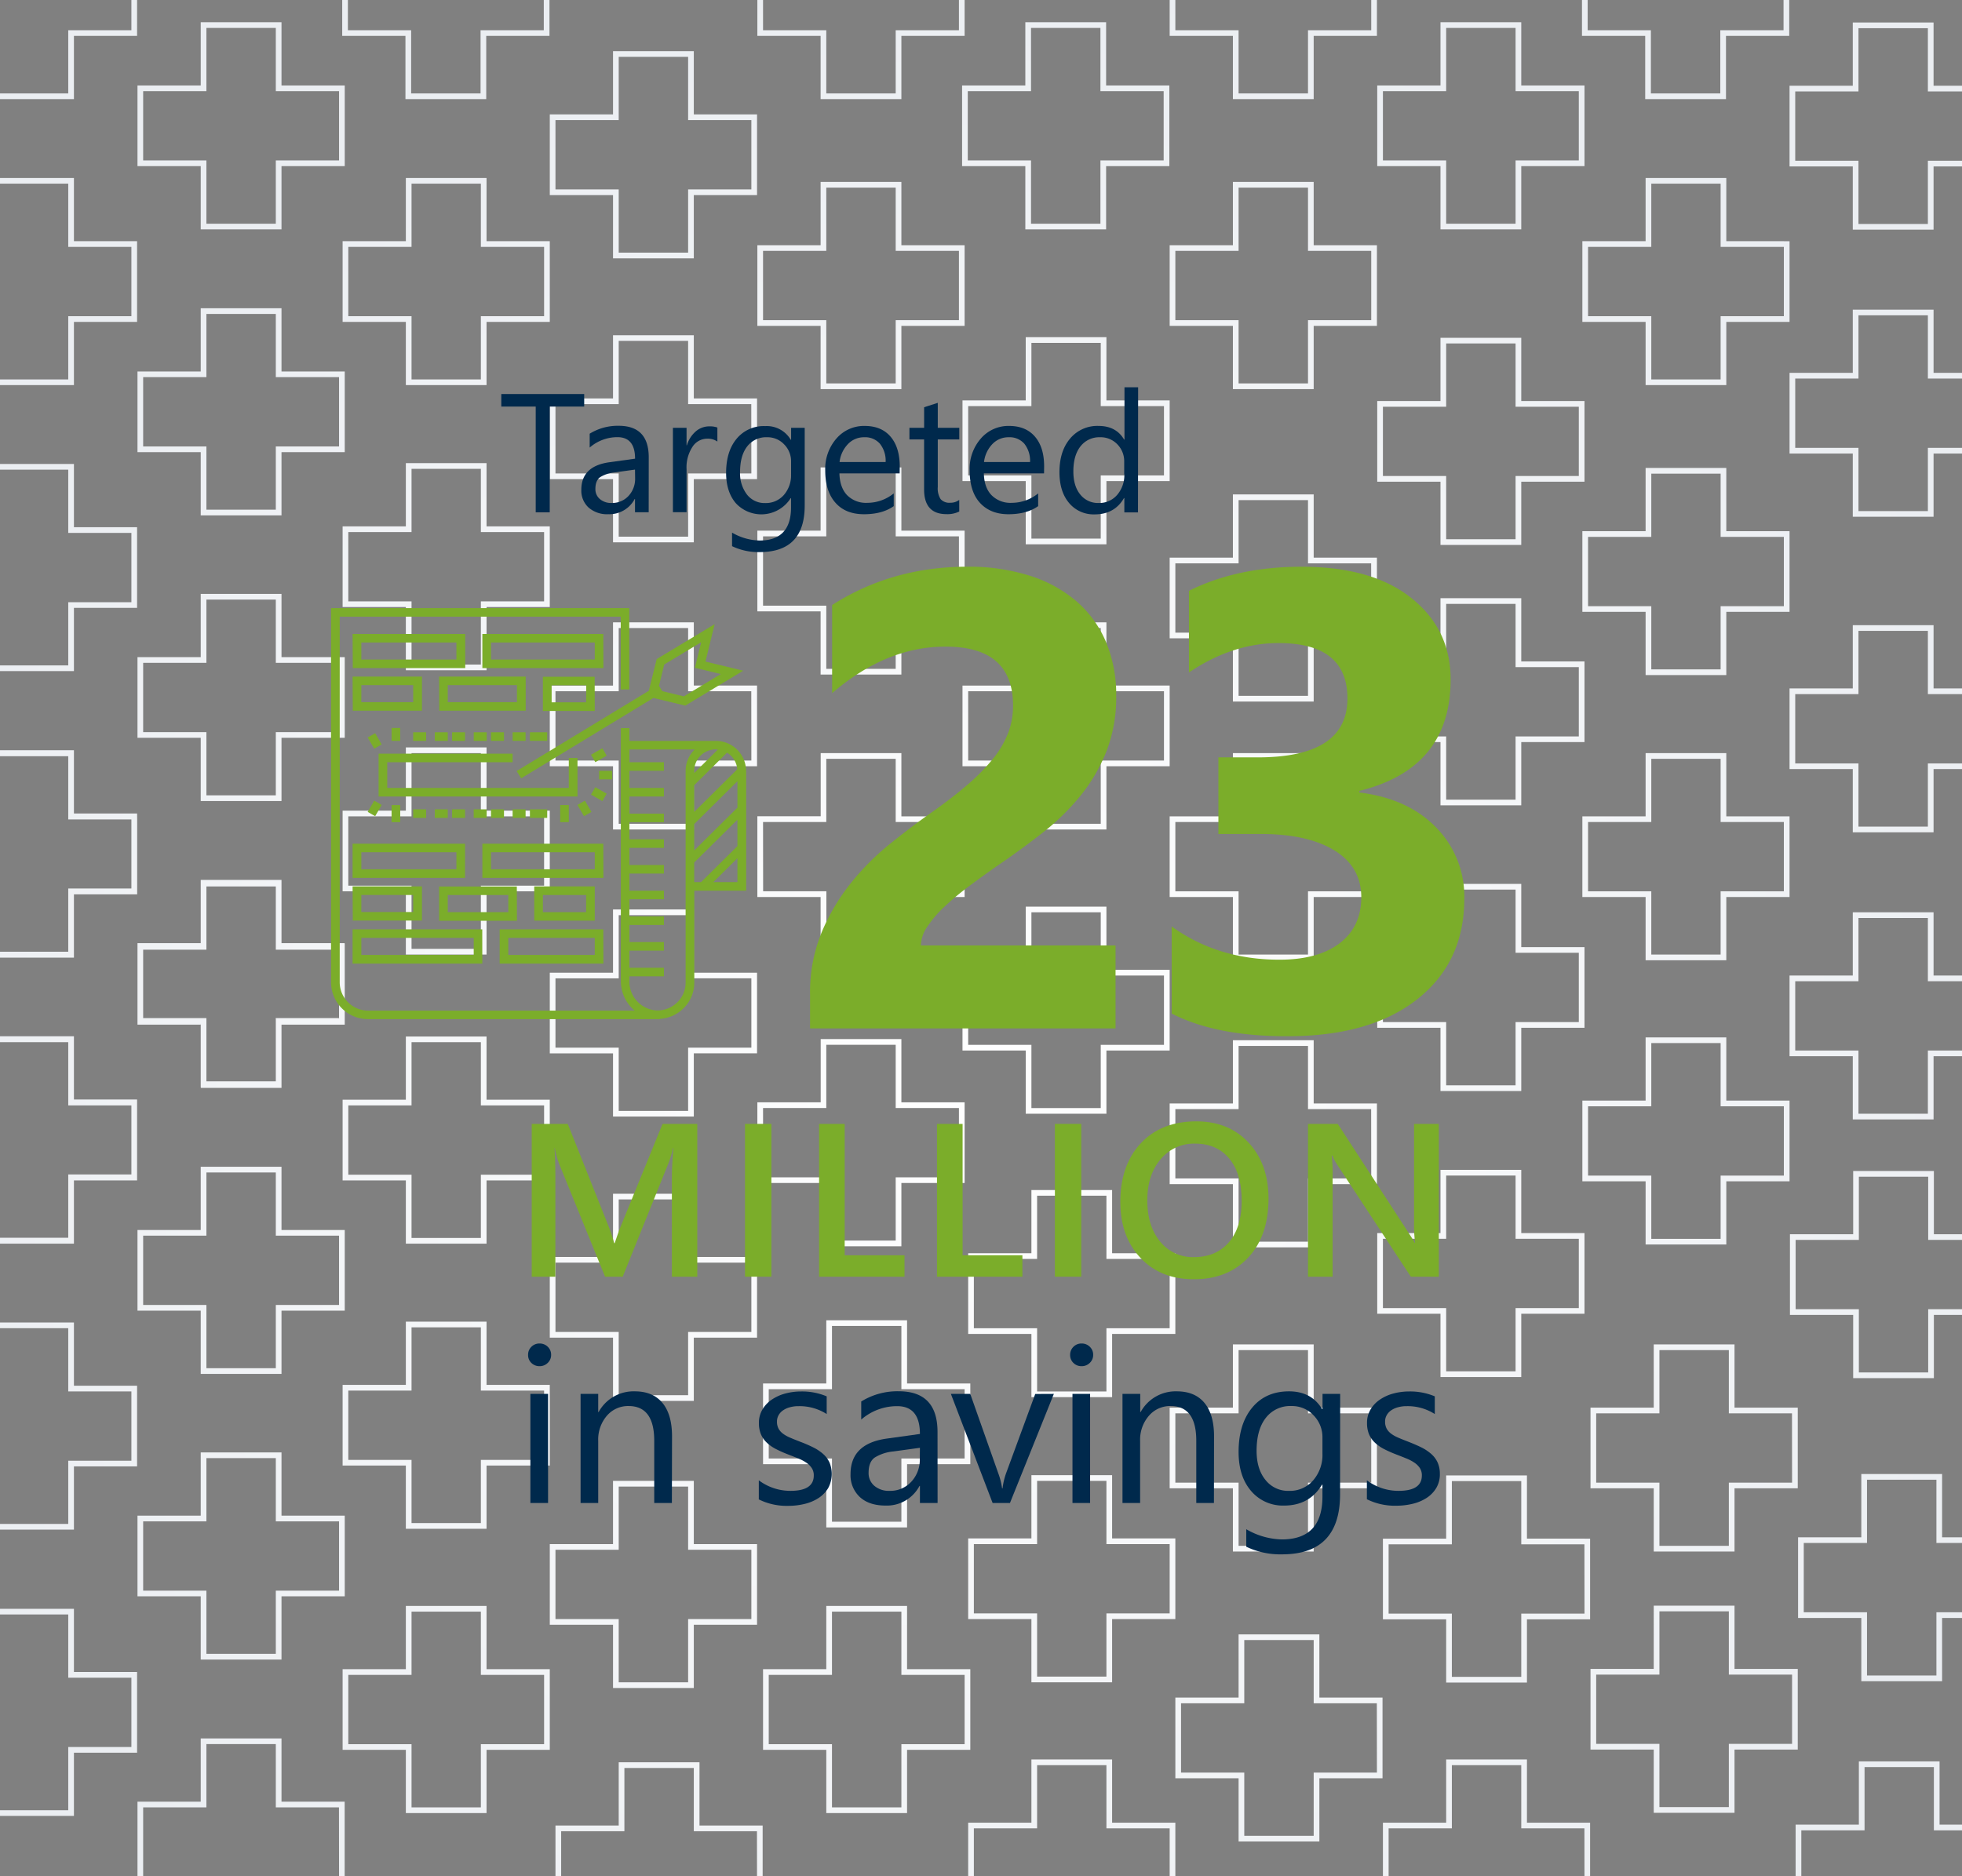
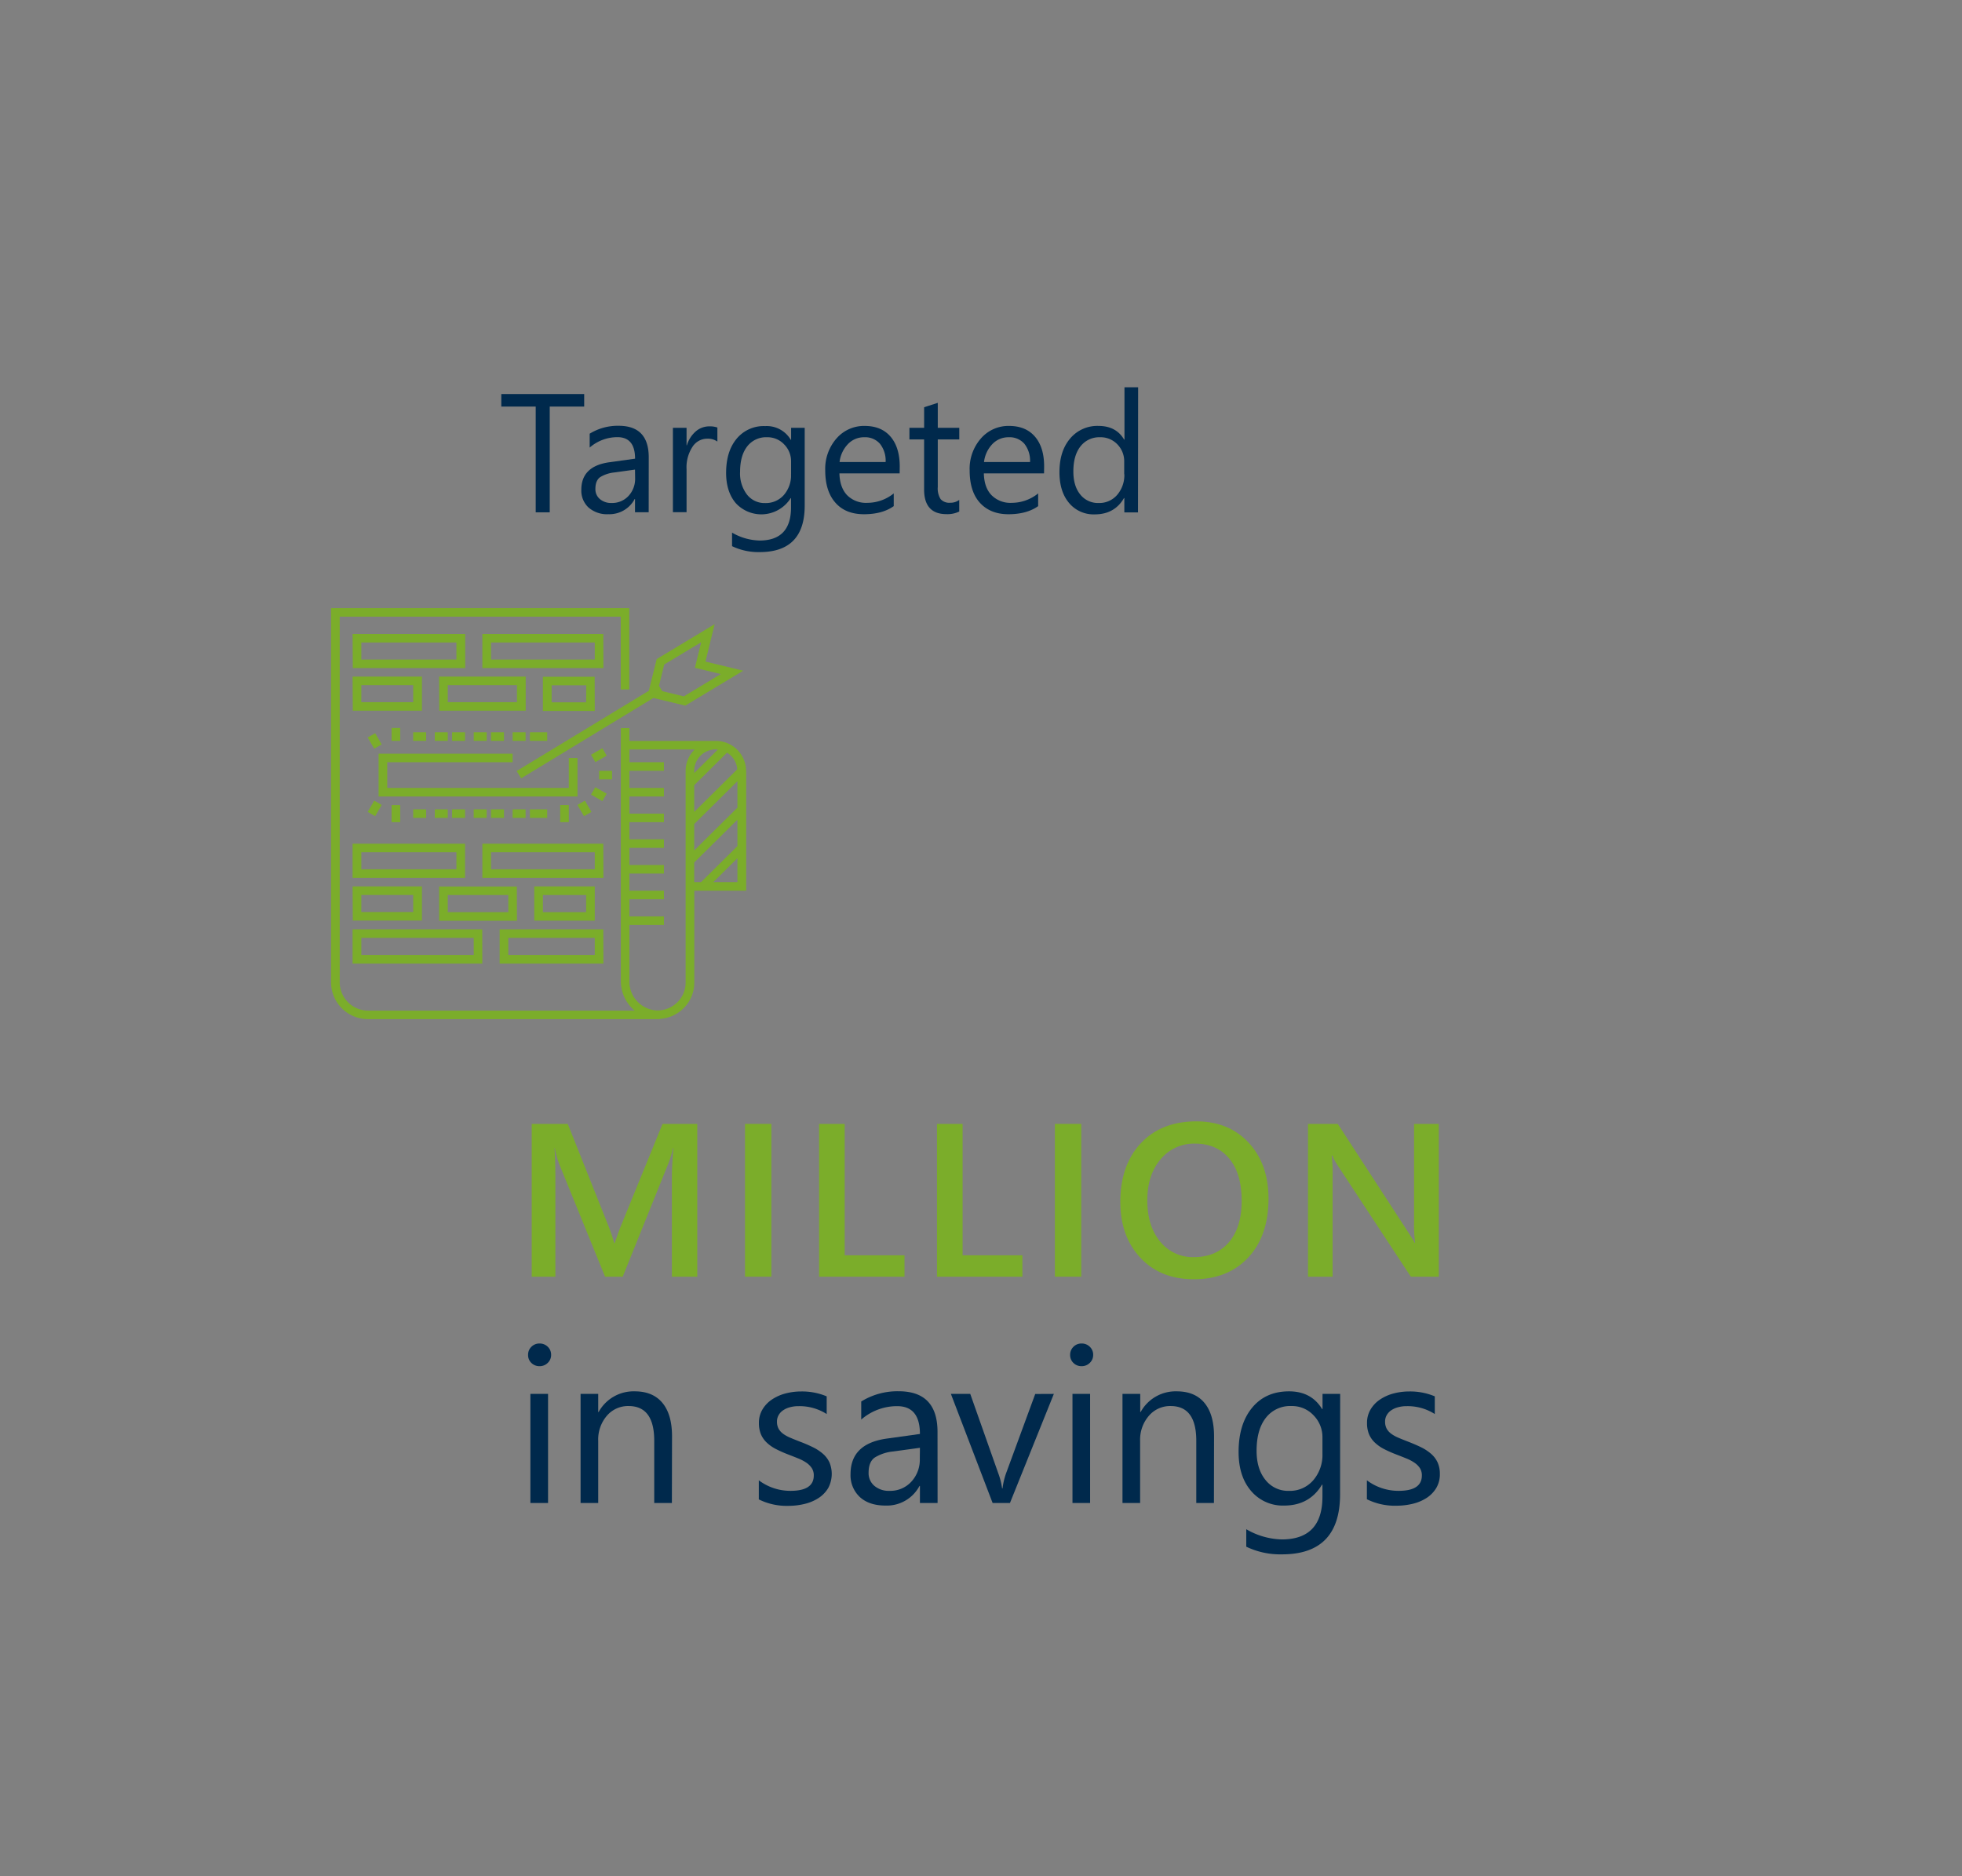
<svg xmlns="http://www.w3.org/2000/svg" viewBox="0 0 690 660">
  <rect x="0" y="0" width="690" height="660" fill="#808080" stroke="none" />
  <defs>
    <radialGradient id="a" cx="340.28" cy="377.39" r="390.98" gradientUnits="userSpaceOnUse">
      <stop offset="0" stop-color="#fff" />
      <stop offset="1" stop-color="#ebeef2" />
    </radialGradient>
  </defs>
-   <path d="M-2.41,314.54v.09H-24.65v-.09H-2.41ZM26,284.16v2h0V264h0v20.15Zm22.24,4v26.38H26v22.24H-2.41v.09H26V314.63H48.21V286.25h0Zm20.38,72.28h2v-.3H48.35v.3H68.59Zm4,21.95h-2v.3H99v-.3H72.59ZM101,360.14H99v.3h22.24v-.3H101ZM50.35,461.05h-2V432.67H70.59V410.43H99v22.24h22.24v28.38H99v22.24H70.59V461.05H50.35Zm0-2H72.59v22.24H97V459.05h22.24V434.67H97V412.43H72.59v22.24H50.35Zm68.86,174.72h2v28.37H99v22.25H70.59V662.14H48.35V633.77H70.59V611.52H99v22.25h20.24Zm0,2H97V613.52H72.59v22.25H50.35v24.37H72.59v22.25H97V660.14h22.24ZM50.35,561.54h-2V533.16H70.59V510.92H99v22.24h22.24v28.38H99v22.24H70.59V561.54H50.35Zm0-2H72.59v22.24H97V559.54h22.24V535.16H97V512.92H72.59v22.24H50.35ZM-4.41,415.14H-24.65v.09H-2.41v-.09Zm52.62-26.37v26.37H26v22.25H-2.41v.08H26V415.23H48.21V386.85h0Zm-22.24-4v2h0V364.61h0v20.16ZM46.21,588.16h2v28.38H26v22.24H-2.41V616.54H-24.65V588.16H-2.41V565.92H26v22.24H46.21Zm0,2H24V567.92H-.41v22.24H-22.65v24.38H-.41v22.24H24V614.54H46.21ZM193.35,415.23H171.11v22.24H142.73V415.23H120.49V386.85h22.24V364.61h28.38v22.24h22.24v28.38Zm-2-26.38H169.11V366.61H144.73v22.24H122.49v24.38h22.24v22.24h24.38V413.23h22.24ZM142.73,517.54v-2H120.49V487.16h22.24V464.92h28.38v22.24h22.24v28.38H171.11v22.24H142.73V517.54Zm0-4h2v22.24h24.38V513.54h22.24V489.16H169.11V466.92H144.73v22.24H122.49v24.38Zm72.86-41v-2H193.35V442.16h22.24V419.92H244v22.24h22.24v28.38H244v22.24H215.59V472.54Zm0-4h2v22.24H242V468.54h22.24V444.16H242V421.92H217.59v22.24H195.35v24.38Zm-20.24,103h-2V543.16h22.24V520.92H244v22.24h22.24v28.38H244v22.24H215.59V571.54H195.35Zm0-2h22.24v22.24H242V569.54h22.24V545.16H242V522.92H217.59v22.24H195.35Zm-4,17.62h2v28.38H171.11v22.24H142.73V615.54H120.49V587.16h22.24V564.92h28.38v22.24h20.24Zm0,2H169.11V566.92H144.73v22.24H122.49v24.38h22.24v22.24h24.38V613.54h22.24ZM46.21,487.45h2v28.38H26v22.24H-2.41V515.83H-24.65V487.45H-2.41V465.21H26v22.24H46.21Zm0,2H24V467.21H-.41v22.24H-22.65v24.38H-.41v22.24H24V513.83H46.21Zm0,199.32h2v28.37H26v22.25H-2.41V717.14H-24.65V688.77H-2.41V666.52H26v22.25H46.21Zm0,2H24V668.52H-.41v22.25H-22.65v24.37H-.41v22.25H24V715.14H46.21Zm0-706.52h2V12.63H26V34.87H-2.41V12.63H-24.65V-15.75H-2.41V-38H26v22.24H46.21Zm0,2H24V-36H-.41v22.24H-22.65V10.63H-.41V32.87H24V10.63H46.21Zm76.14,26.38h-2V-15.75h22.24V-38H171v22.24h22.24V12.63H171V34.87H142.59V12.63H122.35Zm0-2h22.24V32.87H169V10.63h22.24V-13.75H169V-36H144.59v22.24H122.35Zm146,2h-2V-15.75h22.24V-38H317v22.24h22.24V12.63H317V34.87H288.59V12.63H268.35Zm0-2h22.24V32.87H315V10.63h22.24V-13.75H315V-36H290.59v22.24H268.35Zm145,2h-2V-15.75h22.24V-38H462v22.24h22.24V12.63H462V34.87H433.59V12.63H413.35Zm0-2h22.24V32.87H460V10.63h22.24V-13.75H460V-36H435.59v22.24H413.35Zm145,2h-2V-15.75h22.24V-38H607v22.24h22.24V12.63H607V34.87H578.59V12.63H558.35Zm0-2h22.24V32.87H605V10.63h22.24V-13.75H605V-36H580.59v22.24H558.35Zm-508,47.81h-2V30.07H70.59V7.82H99V30.07h22.24V58.44H99V80.69H70.59V58.44H50.35Zm0-2H72.59V78.69H97V56.44h22.24V32.07H97V9.82H72.59V32.07H50.35Zm0,102.61h-2V130.67H70.59V108.43H99v22.24h22.24v28.38H99v22.24H70.59V159.05H50.35Zm0-2H72.59v22.24H97V157.05h22.24V132.67H97V110.43H72.59v22.24H50.35ZM97,309.82h2v-.3H70.59v.3H97ZM68.59,332.07h2v-.3H48.35v.3H68.59Zm32.38,0h20.24v-.3H99v.3ZM50.35,360.14h-2V332.07H70.59V309.82H99v22.25h22.24v28.07H99v22.25H70.59V360.14H50.35Zm0-1.7H72.59v22.25H97V358.44h22.24V333.77H97V311.52H72.59v22.25H50.35v24.67Zm46.62-.3v.3h22.24v-.3H97Zm-24.38.3v-.3H50.35v.3H72.59Zm0,22.25H97v-.3H72.59Zm0-46.62v-.3H50.35v.3H72.59ZM97,311.52H72.59v.3H97Zm2,22.55h20.24v-.3H97v.3ZM50.35,259.54h-2V231.16H70.59V208.92H99v22.24h22.24v28.38H99v22.24H70.59V259.54H50.35Zm0-2H72.59v22.24H97V257.54h22.24V233.16H97V210.92H72.59v22.24H50.35ZM46.21,84.85h2v28.38H26v22.24H-2.41V113.23H-24.65V84.85H-2.41V62.61H26V84.85H46.21Zm0,2H24V64.61H-.41V86.85H-22.65v24.38H-.41v22.24H24V111.23H46.21Zm-70.86,201.4v-2H-2.41V264H26v-.09H-2.41v22.24H-24.65v28.38h0V288.25Zm22.24,28.38v-2h0v22.15h0V316.63ZM28,286.25H48.21v-.09H26v.09ZM-.41,336.78h-2V314.63h0v-.09H-24.65V286.25H-2.41V264H26v22.15h0v.09H48.21v28.29H26v22.24H-.41Zm-2-24.15h2v22.15h0v.09H24V312.63H46.21V288.25h0v-.09H24V266h0v-.09H-.41v22.24H-22.65v24.38h0v.09ZM26,312.54H24v22.24H-.41v.09H24V312.63H46.21V288.25h0v24.29Zm-26.38,0H-22.65v.09H-.41ZM24,288.16h0V266h0v22.15Zm2,.09H46.21v-.09H24v.09ZM-.41,312.63h0v22.15h0V312.63Zm-2-24.38h2V266H24v-.09H-.41v22.24H-22.65v24.38h0V288.25ZM191.35,84.85h2v28.38H171.11v22.24H142.73V113.23H120.49V84.85h22.24V62.61h28.38V84.85h20.24Zm0,2H169.11V64.61H144.73V86.85H122.49v24.38h22.24v22.24h24.38V111.23h22.24Zm-20.24,96.31v2h22.24v28.38H171.11v22.24H142.73V213.54H120.49V185.16h22.24V162.92h28.38v20.24Zm0,4h-2V164.92H144.73v22.24H122.49v24.38h22.24v22.24h24.38V211.54h22.24V187.16Zm95.1-18.62H244v22.24H215.59V168.54H193.35V140.16h22.24V117.92H244v22.24h22.24v28.38Zm-2-26.38H242V119.92H217.59v22.24H195.35v24.38h22.24v22.24H242V166.54h22.24Zm2,127.38H244v22.24H215.59V269.54H193.35V241.16h22.24V218.92H244v22.24h22.24v28.38Zm-2-26.38H242V220.92H217.59v22.24H195.35v24.38h22.24v22.24H242V267.54h22.24Zm-143.72,42h22.24V262.92h28.38v22.24h22.24v28.38H171.11v22.24H142.73V313.54H120.49V285.16Zm2,26.38h22.24v22.24h24.38V311.54h22.24V287.16H169.11V264.92H144.73v22.24H122.49ZM46.21,185.45h2v28.38H26v22.24H-2.41V213.83H-24.65V185.45H-2.41V163.21H26v22.24H46.21Zm0,2H24V165.21H-.41v22.24H-22.65v24.38H-.41v22.24H24V211.83H46.21ZM-2.41,417.23v-2h0v22.16h0V417.23Zm-22.24-28.38v-2H-2.41V364.61H26v-.09H-2.41v22.25H-24.65v28.37h0V388.85Zm52.62-2H48.21v-.08H26v.08ZM-.41,437.39h-2V415.23h0v-.09H-24.65V386.85H-2.41V364.61H26v22.16h0v.08H48.21v28.29H26v22.25H-.41Zm-2-24.16h2v22.16h0v.08H24V413.23H46.21V388.85h0v-.08H24V366.61h0v-.09H-.41v22.25H-22.65v24.37h0v.09ZM24,388.77h0V366.61h0v22.16ZM-.41,413.14H-22.65v.09H-.41Zm26.38,0H24v22.25H-.41v.08H24V413.23H46.21V388.85h0v24.29Zm-26.38.09h0v22.16h0V413.23Zm-2-24.38h2V366.61H24v-.09H-.41v22.25H-22.65v24.37h0V388.85Zm28.38,0H46.21v-.08H24v.08ZM195.35,68.63h-2V40.25h22.24V18H244V40.25h22.24V68.63H244V90.87H215.59V68.63H195.35Zm0-2h22.24V88.87H242V66.63h22.24V42.25H242V20H217.59V42.25H195.35ZM317,184.67v2h22.24v28.38H317v22.24H288.59V215.05H266.35V186.67h22.24V164.43H317v20.24Zm0,4h-2V166.43H290.59v22.24H268.35v24.38h22.24v22.24H315V213.05h22.24V188.67Zm-50.62,199.1h22.24V365.52H317v22.25h22.24v28.37H317v22.25H288.59V416.14H266.35V387.77Zm2,26.37h22.24v22.25H315V414.14h22.24V389.77H315V367.52H290.59v22.25H268.35Zm-2-127h22.24V264.92H317v22.24h22.24v28.38H317v22.24H288.59V315.54H266.35V287.16Zm2,26.38h22.24v22.24H315V313.54h22.24V289.16H315V266.92H290.59v22.24H268.35Zm-2.14,57H244v22.24H215.59V370.54H193.35V342.16h22.24V319.92H244v22.24h22.24v28.38Zm-2-26.38H242V321.92H217.59v22.24H195.35v24.38h22.24v22.24H242V368.54h22.24ZM409.35,140.85h2v28.38H389.11v22.24H360.73V169.23H338.49V140.85h22.24V118.61h28.38v22.24h20.24Zm0,2H387.11V120.61H362.73v22.24H340.49v24.38h22.24v22.24h24.38V167.23h22.24Zm-20.24,96.31v2h22.24v28.38H389.11v22.24H360.73V269.54H338.49V241.16h22.24V218.92h28.38v20.24Zm0,4h-2V220.92H362.73v22.24H340.49v24.38h22.24v22.24h24.38V267.54h22.24V243.16Zm95.1-18.62H462v22.24H433.59V224.54H411.35V196.16h22.24V173.92H462v22.24h22.24v28.38Zm-2-26.38H460V175.92H435.59v22.24H413.35v24.38h22.24v22.24H460V222.54h22.24ZM411.35,369.54H389.11v22.24H360.73V369.54H338.49V341.16h22.24V318.92h28.38v22.24h22.24v28.38Zm-2-26.38H387.11V320.92H362.73v22.24H340.49v24.38h22.24v22.24h24.38V367.54h22.24Zm4-228.53h-2V86.25h22.24V64H462V86.25h22.24v28.38H462v22.24H433.59V114.63H413.35Zm0-2h22.24v22.24H460V112.63h22.24V88.25H460V66H435.59V88.25H413.35Zm-145,2h-2V86.25h22.24V64H317V86.25h22.24v28.38H317v22.24H288.59V114.63H268.35Zm0-2h22.24v22.24H315V112.63h22.24V88.25H315V66H290.59V88.25H268.35Zm218-54.19h-2V30.07h22.24V7.82H535V30.07h22.24V58.44H535V80.69H506.59V58.44H486.35Zm0-2h22.24V78.69H533V56.44h22.24V32.07H533V9.82H508.59V32.07H486.35Zm0,113h-2V141.07h22.24V118.82H535v22.25h22.24v28.37H535v22.25H506.59V169.44H486.35Zm0-2h22.24v22.25H533V167.44h22.24V143.07H533V120.82H508.59v22.25H486.35Zm-148-137.37h22.24V7.82H389V30.07h22.24V58.44H389V80.69H360.59V58.44H338.35V30.07Zm2,26.37h22.24V78.69H387V56.44h22.24V32.07H387V9.82H362.59V32.07H340.35Zm146,204.61h-2V232.67h22.24V210.43H535v22.24h22.24v28.38H535v22.24H506.59V261.05H486.35Zm0-2h22.24v22.24H533V259.05h22.24V234.67H533V212.43H508.59v22.24H486.35Zm0,203.09h-2V433.77h22.24V411.52H535v22.25h22.24v28.37H535v22.25H506.59V462.14H486.35Zm0-2h22.24v22.25H533V460.14h22.24V435.77H533V413.52H508.59v22.25H486.35Zm0-98.6h-2V333.16h22.24V310.92H535v22.24h22.24v28.38H535v22.24H506.59V361.54H486.35Zm0-2h22.24v22.24H533V359.54h22.24V335.16H533V312.92H508.59v22.24H486.35Zm-2.14,57H462v22.24H433.59V416.54H411.35V388.16h22.24V365.92H462v22.24h22.24v28.38Zm-2-26.38H460V367.92H435.59v22.24H413.35v24.38h22.24v22.24H460V414.54h22.24Zm124.9-205.31v2h22.24v28.38H607.11v22.24H578.73V215.23H556.49V186.85h22.24V164.61h28.38v20.24Zm0,4h-2V166.61H580.73v22.24H558.49v24.38h22.24v22.24h24.38V213.23h22.24V188.85Zm20.24-104h2v28.38H607.11v22.24H578.73V113.23H556.49V84.85h22.24V62.61h28.38V84.85h20.24Zm0,2H605.11V64.61H580.73V86.85H558.49v24.38h22.24v22.24h24.38V111.23h22.24ZM556.49,287.16h22.24V264.92h28.38v22.24h22.24v28.38H607.11v22.24H578.73V315.54H556.49V287.16Zm2,26.38h22.24v22.24h24.38V313.54h22.24V289.16H605.11V266.92H580.73v22.24H558.49Zm-74.28,2H462v22.24H433.59V315.54H411.35V287.16h22.24V264.92H462v22.24h22.24v28.38Zm-2-26.38H460V266.92H435.59v22.24H413.35v24.38h22.24v22.24H460V313.54h22.24Zm147.14-47h22.24V219.92H680v22.24h22.24v28.38H680v22.24H651.59V270.54H629.35V242.16Zm2,26.38h22.24v22.24H678V268.54h22.24V244.16H678V221.92H653.59v22.24H631.35Zm20.24,105v-2H629.35V343.16h22.24V320.92H680v22.24h22.24v28.38H680v22.24H651.59V373.54Zm0-4h2v22.24H678V369.54h22.24V345.16H678V322.92H653.59v22.24H631.35v24.38Zm-95.1,17.62h22.24V364.92h28.38v22.24h22.24v28.38H607.11v22.24H578.73V415.54H556.49V387.16Zm2,26.38h22.24v22.24h24.38V413.54h22.24V389.16H605.11V366.92H580.73v22.24H558.49Zm-1.28,127.71h2v28.38H537v22.24H508.59V569.63H486.35V541.25h22.24V519H537v22.24h20.24Zm0,2H535V521H510.59v22.24H488.35v24.38h22.24v22.24H535V567.63h22.24Zm24.38,74.19v-2H559.35V587.07h22.24V564.82H610v22.25h22.24v28.37H610v22.25H581.59V617.44Zm0-4h2v22.25H608V613.44h22.24V589.07H608V566.82H583.59v22.25H561.35v24.37Zm50.62,102.61H610v22.24H581.59V716.05H559.35V687.67h22.24V665.43H610v22.24h22.24v28.38Zm-2-26.38H608V667.43H583.59v22.24H561.35v24.38h22.24v22.24H608V714.05h22.24Zm75-148.9v28.37H683v22.25H654.59V569.14H632.35V540.77h22.24V518.52H683v22.25h22.24Zm-2,2H681V520.52H656.59v22.25H634.35v24.37h22.24v22.25H681V567.14h22.24Zm-146,98.39h2v28.38H537v22.24H508.59V669.54H486.35V641.16h22.24V618.92H537v22.24h20.24Zm0,2H535V620.92H510.59v22.24H488.35v24.38h22.24v22.24H535V667.54h22.24Zm75-119.62H610v22.24H581.59V523.54H559.35V495.16h22.24V472.92H610v22.24h22.24v28.38Zm-2-26.38H608V474.92H583.59v22.24H561.35v24.38h22.24v22.24H608V521.54h22.24ZM433.59,525.54v-2H411.35V495.16h22.24V472.92H462v22.24h22.24v28.38H462v22.24H433.59V525.54Zm0-4h2v22.24H460V521.54h22.24V497.16H460V474.92H435.59v22.24H413.35v24.38ZM702.35,641.85h2v28.38H682.11v22.24H653.73V670.23H631.49V641.85h22.24V619.61h28.38v22.24h20.24Zm0,2H680.11V621.61H655.73v22.24H633.49v24.38h22.24v22.24h24.38V668.23h22.24Zm0,98.31h2v28.38H682.11v22.24H653.73V770.54H631.49V742.16h22.24V719.92h28.38v22.24h20.24Zm0,2H680.11V721.92H655.73v22.24H633.49v24.38h22.24v22.24h24.38V768.54h22.24Zm-71-685.62h-2V30.16h22.24V7.92H680V30.16h22.24V58.54H680V80.78H651.59V58.54H631.35Zm0-2h22.24V78.78H678V56.54h22.24V32.16H678V9.92H653.59V32.16H631.35ZM680,129.16v2h22.24v28.38H680v22.24H651.59V159.54H629.35V131.16h22.24V108.92H680v20.24Zm0,4h-2V110.92H653.59v22.24H631.35v24.38h22.24v22.24H678V157.54h22.24V133.16ZM651.73,464.54v-2H629.49V434.16h22.24V411.92h28.38v22.24h22.24v28.38H680.11v22.24H651.73V464.54Zm0-4h2v22.24h24.38V460.54h22.24V436.16H678.11V413.92H653.73v22.24H631.49v24.38ZM290.59,517.05v-2H268.35V486.67h22.24V464.43H319v22.24h22.24v28.38H319v22.24H290.59V517.05Zm0-4h2v22.24H317V513.05h22.24V488.67H317V466.43H292.59v22.24H270.35v24.38Zm48.62,174.72h2v28.37H319v22.25H290.59V716.14H268.35V687.77h22.24V665.52H319v22.25h20.24Zm0,2H317V667.52H292.59v22.25H270.35v24.37h22.24v22.25H317V714.14h22.24Zm-48.62-72.23v-2H268.35V587.16h22.24V564.92H319v22.24h22.24v28.38H319v22.24H290.59V617.54Zm0-4h2v22.24H317V613.54h22.24V589.16H317V566.92H292.59v22.24H270.35v24.38Zm-24.38,28.62h2v28.38H246v22.24H217.59V670.54H195.35V642.16h22.24V619.92H246v22.24h20.24Zm0,2H244V621.92H219.59v22.24H197.35v24.38h22.24v22.24H244V668.54h22.24Zm96.52-172.93v-2H340.49V440.85h22.24V418.61h28.38v22.24h22.24v28.38H391.11v22.24H362.73V471.23Zm0-4h2v22.24h24.38V467.23h22.24V442.85H389.11V420.61H364.73v22.24H342.49v24.38Zm0,104.31v-2H340.49V541.16h22.24V518.92h28.38v22.24h22.24v28.38H391.11v22.24H362.73V571.54Zm0-4h2v22.24h24.38V567.54h22.24V543.16H389.11V520.92H364.73v22.24H342.49v24.38Zm121.48,29.62h2v28.38H464v22.24H435.59V625.54H413.35V597.16h22.24V574.92H464v22.24h20.24Zm0,2H462V576.92H437.59v22.24H415.35v24.38h22.24v22.24H462V623.54h22.24Zm-72.86,42h2v28.38H391.11v22.24H362.73V669.54H340.49V641.16h22.24V618.92h28.38v22.24h20.24Zm0,2H389.11V620.92H364.73v22.24H342.49v24.38h22.24v22.24h24.38V667.54h22.24Z" style="fill:url(#a)" />
  <path d="M245.22,449.1h-8.93V414.32q0-4.27.53-10.45h-.15a36.89,36.89,0,0,1-1.48,5.06L219,449.1h-6.21l-16.23-39.88a38.11,38.11,0,0,1-1.44-5.35H195c.2,2.14.31,5.65.31,10.53v34.7H187V395.36h12.68l14.26,35.79A54,54,0,0,1,216,437.3h.19q1.4-4.24,2.27-6.3L233,395.36h12.22Z" style="fill:#7bad2a" />
  <rect x="262.01" y="395.35" width="9.27" height="53.75" style="fill:#7bad2a" />
  <polygon points="318.1 449.11 288.06 449.11 288.06 395.36 297.06 395.36 297.06 441.57 318.1 441.57 318.1 449.11" style="fill:#7bad2a" />
  <polygon points="359.56 449.11 329.52 449.11 329.52 395.36 338.53 395.36 338.53 441.57 359.56 441.57 359.56 449.11" style="fill:#7bad2a" />
  <rect x="370.99" y="395.35" width="9.27" height="53.75" style="fill:#7bad2a" />
  <path d="M420.29,402.29a15.16,15.16,0,0,0-12.13,5.51q-4.68,5.51-4.67,14.5T408,436.74a14.7,14.7,0,0,0,11.88,5.47q7.79,0,12.29-5.21t4.5-14.58q0-9.63-4.37-14.88t-12-5.25M419.87,450q-11.73,0-18.79-7.53T394,422.87q0-13,7.19-20.69t19.52-7.72q11.43,0,18.4,7.49t7,19.6q0,13.17-7.14,20.81T419.87,450" style="fill:#7bad2a" />
  <path d="M506,449.1h-9.84L470.2,409.6a17.39,17.39,0,0,1-1.62-3.11h-.23a55.28,55.28,0,0,1,.3,7.38V449.1H460V395.36h10.48l25.05,38.56q1.59,2.4,2,3.3h.15a47.44,47.44,0,0,1-.38-7.23V395.36H506Z" style="fill:#7bad2a" />
  <path d="M192.74,528.71h-6.21V490.33h6.21Zm-3-48.13a4,4,0,0,1-2.84-1.12,3.76,3.76,0,0,1-1.18-2.85,3.83,3.83,0,0,1,1.18-2.87,3.92,3.92,0,0,1,2.84-1.14,4,4,0,0,1,2.89,1.14,3.84,3.84,0,0,1,1.19,2.87,3.79,3.79,0,0,1-1.19,2.81,4,4,0,0,1-2.89,1.16" style="fill:#00294c" />
  <path d="M236.29,528.71h-6.21V506.82q0-12.22-9-12.22a9.79,9.79,0,0,0-7.7,3.47,12.78,12.78,0,0,0-3,8.75v21.89h-6.2V490.33h6.2v6.37h.15a14,14,0,0,1,12.71-7.27q6.36,0,9.73,4.07t3.37,11.75Z" style="fill:#00294c" />
  <path d="M266.86,527.32v-6.59a18.45,18.45,0,0,0,11.16,3.7q8.16,0,8.17-5.39a4.62,4.62,0,0,0-.7-2.61,7.07,7.07,0,0,0-1.89-1.89,15,15,0,0,0-2.8-1.48c-1.08-.44-2.23-.89-3.47-1.37a42.59,42.59,0,0,1-4.51-2,13.6,13.6,0,0,1-3.26-2.32,8.73,8.73,0,0,1-2-2.95,10.33,10.33,0,0,1-.66-3.86,9.08,9.08,0,0,1,1.25-4.77,10.87,10.87,0,0,1,3.33-3.49,15.68,15.68,0,0,1,4.75-2.12,21.44,21.44,0,0,1,5.5-.71,22.41,22.41,0,0,1,9,1.72v6.22a17.75,17.75,0,0,0-9.84-2.77,11.28,11.28,0,0,0-3.14.4,7.58,7.58,0,0,0-2.4,1.1,5,5,0,0,0-1.55,1.71,4.4,4.4,0,0,0-.55,2.19,5.15,5.15,0,0,0,.55,2.51,5.63,5.63,0,0,0,1.6,1.8,12.45,12.45,0,0,0,2.58,1.42c1,.43,2.15.89,3.44,1.39a49.46,49.46,0,0,1,4.62,2,16.11,16.11,0,0,1,3.48,2.33,9.16,9.16,0,0,1,2.21,3,10.56,10.56,0,0,1-.49,9,10.82,10.82,0,0,1-3.39,3.48,15.68,15.68,0,0,1-4.88,2.06,24.29,24.29,0,0,1-5.79.68,22.05,22.05,0,0,1-10.36-2.29" style="fill:#00294c" />
  <path d="M323.52,509.29l-9.34,1.28a15.14,15.14,0,0,0-6.51,2.12c-1.46,1-2.2,2.8-2.2,5.37a5.82,5.82,0,0,0,2,4.59,7.84,7.84,0,0,0,5.39,1.78,10,10,0,0,0,7.62-3.2,11.37,11.37,0,0,0,3-8.11Zm6.21,19.42h-6.21v-6h-.15a13,13,0,0,1-11.92,6.9q-5.79,0-9.06-3a10.47,10.47,0,0,1-3.27-8.06q0-10.75,12.79-12.51l11.61-1.62q0-9.78-8-9.78a19.17,19.17,0,0,0-12.64,4.72V493a24.18,24.18,0,0,1,13.17-3.6q13.67,0,13.66,14.32Z" style="fill:#00294c" />
  <path d="M370.62,490.33l-15.44,38.38h-6.09l-14.68-38.38h6.81l9.84,27.88a24.53,24.53,0,0,1,1.36,5.37h.15a25.34,25.34,0,0,1,1.21-5.22l10.29-28Z" style="fill:#00294c" />
  <path d="M383.37,528.71h-6.2V490.33h6.2Zm-3-48.13a3.93,3.93,0,0,1-2.84-1.12,3.79,3.79,0,0,1-1.18-2.85,3.87,3.87,0,0,1,1.18-2.87,3.91,3.91,0,0,1,2.84-1.14,4,4,0,0,1,2.89,1.14,3.84,3.84,0,0,1,1.19,2.87,3.79,3.79,0,0,1-1.19,2.81,4,4,0,0,1-2.89,1.16" style="fill:#00294c" />
  <path d="M426.92,528.71h-6.21V506.82q0-12.22-9-12.22a9.8,9.8,0,0,0-7.7,3.47,12.78,12.78,0,0,0-3.05,8.75v21.89h-6.2V490.33H401v6.37h.15a14,14,0,0,1,12.71-7.27q6.36,0,9.73,4.07t3.37,11.75Z" style="fill:#00294c" />
  <path d="M465.08,511.35V505.7a10.92,10.92,0,0,0-3.13-7.84,10.33,10.33,0,0,0-7.77-3.26,10.79,10.79,0,0,0-9,4.14q-3.26,4.14-3.26,11.6,0,6.42,3.12,10.25a10.11,10.11,0,0,0,8.27,3.85,10.84,10.84,0,0,0,8.49-3.68,13.62,13.62,0,0,0,3.28-9.41m6.2,14.28q0,21.15-20.43,21.14a27.63,27.63,0,0,1-12.56-2.69v-6.15a25.92,25.92,0,0,0,12.48,3.59q14.31,0,14.31-15.06v-4.2h-.16q-4.43,7.35-13.31,7.35A14.62,14.62,0,0,1,440,524.49q-4.41-5.12-4.41-13.74,0-9.78,4.75-15.55t13-5.77q7.83,0,11.61,6.22h.16v-5.32h6.2Z" style="fill:#00294c" />
  <path d="M480.71,527.32v-6.59a18.49,18.49,0,0,0,11.16,3.7q8.17,0,8.17-5.39a4.7,4.7,0,0,0-.69-2.61,7,7,0,0,0-1.9-1.89,14.67,14.67,0,0,0-2.8-1.48c-1.07-.44-2.22-.89-3.46-1.37a43.76,43.76,0,0,1-4.52-2,13.73,13.73,0,0,1-3.25-2.32,8.73,8.73,0,0,1-2-2.95,10.33,10.33,0,0,1-.66-3.86,9.08,9.08,0,0,1,1.25-4.77,10.87,10.87,0,0,1,3.33-3.49,15.51,15.51,0,0,1,4.74-2.12,21.46,21.46,0,0,1,5.51-.71,22.4,22.4,0,0,1,9,1.72v6.22a17.75,17.75,0,0,0-9.84-2.77,11.26,11.26,0,0,0-3.13.4,7.54,7.54,0,0,0-2.41,1.1,5.14,5.14,0,0,0-1.55,1.71,4.51,4.51,0,0,0-.55,2.19,5.26,5.26,0,0,0,.55,2.51,5.79,5.79,0,0,0,1.61,1.8,12.36,12.36,0,0,0,2.57,1.42c1,.43,2.16.89,3.45,1.39q2.56,1,4.61,2a16.11,16.11,0,0,1,3.48,2.33,9,9,0,0,1,2.22,3,9.63,9.63,0,0,1,.77,4,9.37,9.37,0,0,1-1.27,4.95,10.79,10.79,0,0,1-3.38,3.48,15.68,15.68,0,0,1-4.88,2.06,24.35,24.35,0,0,1-5.79.68,22.09,22.09,0,0,1-10.37-2.29" style="fill:#00294c" />
-   <path d="M412.06,356.53V325.9q16.21,11.69,37.84,11.69,13.64,0,21.23-5.79t7.61-16.15q0-10.69-9.41-16.48t-25.84-5.8h-15V266.42h13.85q31.53,0,31.53-20.72,0-19.48-24.21-19.49-16.21,0-31.53,10.35V207.83q17-8.47,39.64-8.47,24.76,0,38.57,11T510.16,239q0,31.31-32.1,39.21v.56q17.12,2.12,27,12.31a34.53,34.53,0,0,1,9.91,25q0,22.4-16.56,35.43t-45.72,13Q427.72,364.55,412.06,356.53Zm-88.21-23.95h68.47v29.19H284.88v-12a55.38,55.38,0,0,1,4.16-22,72.69,72.69,0,0,1,10.48-17.49,89.77,89.77,0,0,1,13.8-13.7q7.49-6,14.24-10.75,7.1-5,12.45-9.58a71.11,71.11,0,0,0,9-9.08,34.44,34.44,0,0,0,5.46-9.13,26.93,26.93,0,0,0,1.8-9.86q0-10.25-5.86-15.48t-17.9-5.24q-20.83,0-39.87,16.37v-31q21.06-13.47,47.53-13.48a71,71,0,0,1,22,3.17,46.92,46.92,0,0,1,16.51,9.08A38.86,38.86,0,0,1,389,225.93a47.9,47.9,0,0,1,3.55,18.77,52.39,52.39,0,0,1-3.44,19.6A59.93,59.93,0,0,1,380,279.89a82.48,82.48,0,0,1-13.12,12.87q-7.44,5.85-15.43,11.31Q346,307.85,341,311.58a97.56,97.56,0,0,0-8.84,7.36A40,40,0,0,0,326.1,326,12.12,12.12,0,0,0,323.85,332.58Z" style="fill:#7bad2a" />
  <path d="M127.07,226h33.44v6H127.07Zm-3,9h39.54V223H124Z" style="fill:#7bad2a" />
  <path d="M209.17,232H172.68v-6h36.49Zm3-9H169.64V235h42.57Z" style="fill:#7bad2a" />
  <path d="M127.07,241h18.24v6H127.07Zm-3,9h24.33V238H124Z" style="fill:#7bad2a" />
  <path d="M157.47,241H181.8v6H157.47Zm-3,9h30.41V238H154.43Z" style="fill:#7bad2a" />
  <path d="M206.13,247.05H194v-6h12.17Zm3-9H190.92v12.05h18.25Z" style="fill:#7bad2a" />
  <path d="M160.51,305.79H127.07v-6h33.44Zm3.05-9H124V308.8h39.54Z" style="fill:#7bad2a" />
  <path d="M209.17,305.79H172.68v-6h36.49Zm3-9H169.64V308.8h42.57Z" style="fill:#7bad2a" />
  <path d="M127.07,314.82h18.24v6H127.07Zm-3,9h24.33V311.81H124Z" style="fill:#7bad2a" />
  <path d="M178.76,320.85H157.47v-6h21.29Zm3-9H154.43v12.05H181.8Z" style="fill:#7bad2a" />
  <path d="M206.13,320.85H190.92v-6h15.21Zm-18.25,3h21.29V311.81H187.88Z" style="fill:#7bad2a" />
  <path d="M166.6,335.91H127.07v-6H166.6Zm3-9H124v12.05h45.62Z" style="fill:#7bad2a" />
  <path d="M209.17,335.91H178.76v-6h30.41Zm3-9H175.72v12.05h36.49Z" style="fill:#7bad2a" />
  <path d="M246.6,225.91l-2.22,9,9.11,2.2-13,7.85-7.57-1.83-1.17-1.87,1.85-7.52Zm-64.91,45.31,1.59,2.57,46.5-28.27L241,248.21l20.38-12.28-13.28-3.21,3.23-13.16-20.38,12.28L228.17,243Z" style="fill:#7bad2a" />
  <polygon points="200.04 277.17 136.19 277.17 136.19 268.13 180.28 268.13 180.28 265.12 133.15 265.12 133.15 280.18 203.09 280.18 203.09 266.63 200.04 266.63 200.04 277.17" style="fill:#7bad2a" />
  <rect x="197" y="283.19" width="3.04" height="6.02" style="fill:#7bad2a" />
  <polygon points="205.38 287.1 208.01 285.6 205.7 281.64 203.07 283.15 205.38 287.1" style="fill:#7bad2a" />
  <polygon points="209.36 276.91 207.84 279.52 211.84 281.8 213.36 279.19 209.36 276.91" style="fill:#7bad2a" />
  <rect x="210.69" y="271.15" width="4.56" height="3.01" style="fill:#7bad2a" />
  <polygon points="213.36 265.82 211.84 263.21 207.84 265.49 209.37 268.1 213.36 265.82" style="fill:#7bad2a" />
  <rect x="137.71" y="256.08" width="3.04" height="4.52" style="fill:#7bad2a" />
  <rect x="137.71" y="283.2" width="3.04" height="6.02" style="fill:#7bad2a" />
  <polygon points="131.94 257.91 129.31 259.42 131.61 263.37 134.24 261.86 131.94 257.91" style="fill:#7bad2a" />
  <polygon points="131.94 287.1 134.24 283.15 131.61 281.64 129.31 285.6 131.94 287.1" style="fill:#7bad2a" />
  <rect x="145.31" y="257.59" width="4.56" height="3.01" style="fill:#7bad2a" />
  <rect x="152.91" y="257.59" width="4.56" height="3.01" style="fill:#7bad2a" />
  <rect x="158.99" y="257.59" width="4.56" height="3.01" style="fill:#7bad2a" />
  <rect x="166.6" y="257.59" width="4.56" height="3.01" style="fill:#7bad2a" />
  <rect x="172.68" y="257.59" width="4.56" height="3.01" style="fill:#7bad2a" />
  <rect x="180.28" y="257.59" width="4.56" height="3.01" style="fill:#7bad2a" />
  <rect x="186.36" y="257.59" width="6.08" height="3.01" style="fill:#7bad2a" />
  <rect x="145.31" y="284.7" width="4.56" height="3.01" style="fill:#7bad2a" />
  <rect x="152.91" y="284.7" width="4.56" height="3.01" style="fill:#7bad2a" />
  <rect x="158.99" y="284.7" width="4.56" height="3.01" style="fill:#7bad2a" />
  <rect x="166.59" y="284.7" width="4.56" height="3.01" style="fill:#7bad2a" />
  <rect x="172.68" y="284.7" width="4.56" height="3.01" style="fill:#7bad2a" />
  <rect x="180.28" y="284.7" width="4.56" height="3.01" style="fill:#7bad2a" />
  <rect x="186.36" y="284.7" width="6.08" height="3.01" style="fill:#7bad2a" />
-   <rect x="221.33" y="340.43" width="12.16" height="3.01" style="fill:#7bad2a" />
-   <rect x="221.33" y="331.39" width="12.16" height="3.01" style="fill:#7bad2a" />
  <rect x="221.33" y="322.36" width="12.16" height="3.01" style="fill:#7bad2a" />
  <rect x="221.33" y="313.32" width="12.16" height="3.01" style="fill:#7bad2a" />
  <rect x="221.33" y="304.28" width="12.16" height="3.01" style="fill:#7bad2a" />
  <rect x="221.33" y="295.24" width="12.16" height="3.01" style="fill:#7bad2a" />
  <rect x="221.33" y="286.21" width="12.16" height="3.01" style="fill:#7bad2a" />
  <rect x="221.33" y="277.17" width="12.16" height="3.01" style="fill:#7bad2a" />
  <rect x="221.33" y="268.13" width="12.16" height="3.01" style="fill:#7bad2a" />
  <path d="M250.85,310.3l8.49-8.41v8.41Zm-6.71-6.9,15.2-15.06v9.29L246.55,310.3h-2.41Zm7.6-39.79c.24,0,.47.05.71.07l-8.31,8.24v-.77a7.58,7.58,0,0,1,7.6-7.54m7.54,7-15.14,15v-9.4l11.54-11.44a7.48,7.48,0,0,1,3.6,5.84m.06,13.5-15.2,15.06v-9.3l15.2-15.06Zm1.52-12.93h1.52a10.6,10.6,0,0,0-10.64-10.55H221.33v3h23a10.46,10.46,0,0,0-3.21,7.54h0v74.49a9.65,9.65,0,0,1-3,7,10,10,0,0,1-7.16,2.78,10.17,10.17,0,0,1-9.62-10.31v-89h-3v89a13.48,13.48,0,0,0,4.87,10.37H129.47a10,10,0,0,1-10-9.91V216.92h98.83v25.61h3V213.91H116.42V345.58a13,13,0,0,0,13,12.92H232v-.09a12.89,12.89,0,0,0,8.26-3.6,12.65,12.65,0,0,0,3.91-9.17V313.32h18.24V271.15Z" style="fill:#7bad2a" />
  <polygon points="205.45 143.02 193.33 143.02 193.33 180.22 188.4 180.22 188.4 143.02 176.3 143.02 176.3 138.61 205.45 138.61 205.45 143.02" style="fill:#00294c" />
  <path d="M223.32,165.19l-7.23,1a11.85,11.85,0,0,0-5,1.64c-1.14.79-1.7,2.18-1.7,4.17a4.5,4.5,0,0,0,1.57,3.55,6.06,6.06,0,0,0,4.17,1.38,7.78,7.78,0,0,0,5.91-2.48,8.83,8.83,0,0,0,2.32-6.28Zm4.81,15h-4.81v-4.65h-.11a10.06,10.06,0,0,1-9.23,5.34,9.87,9.87,0,0,1-7-2.35,8.08,8.08,0,0,1-2.54-6.23q0-8.34,9.9-9.7l9-1.25q0-7.56-6.18-7.57a14.84,14.84,0,0,0-9.78,3.66v-4.88a18.77,18.77,0,0,1,10.2-2.78q10.56,0,10.57,11.08Z" style="fill:#00294c" />
  <path d="M252.29,155.32a5.9,5.9,0,0,0-3.63-1,6.13,6.13,0,0,0-5.14,2.88,13.13,13.13,0,0,0-2.07,7.83v15.15h-4.8V150.5h4.8v6.13h.12a10.38,10.38,0,0,1,3.13-4.89,7.21,7.21,0,0,1,4.72-1.76,7.93,7.93,0,0,1,2.87.41Z" style="fill:#00294c" />
  <path d="M278.21,166.78V162.4a8.41,8.41,0,0,0-2.42-6.06,8,8,0,0,0-6-2.53,8.36,8.36,0,0,0-7,3.21c-1.67,2.14-2.52,5.13-2.52,9a12.23,12.23,0,0,0,2.42,7.94,7.83,7.83,0,0,0,6.4,3,8.42,8.42,0,0,0,6.58-2.84,10.56,10.56,0,0,0,2.53-7.29M283,177.84q0,16.36-15.83,16.37a21.41,21.41,0,0,1-9.72-2.09v-4.76a20.08,20.08,0,0,0,9.67,2.78q11.07,0,11.07-11.66v-3.25h-.12A12.21,12.21,0,0,1,258.77,177q-3.4-4-3.41-10.64,0-7.57,3.68-12a12.32,12.32,0,0,1,10.06-4.47,9.78,9.78,0,0,1,9,4.82h.12V150.5H283Z" style="fill:#00294c" />
  <path d="M311.46,162.52a9.58,9.58,0,0,0-2-6.42,6.9,6.9,0,0,0-5.5-2.29,7.76,7.76,0,0,0-5.76,2.41,10.93,10.93,0,0,0-2.94,6.3Zm4.93,4H295.21c.08,3.31,1,5.86,2.69,7.66a9.34,9.34,0,0,0,7.09,2.7,14.83,14.83,0,0,0,9.32-3.31v4.47q-4,2.85-10.46,2.85t-10-4q-3.63-4.05-3.63-11.39a16.2,16.2,0,0,1,4-11.31,12.8,12.8,0,0,1,9.87-4.36q5.88,0,9.1,3.77t3.23,10.47Z" style="fill:#00294c" />
  <path d="M337.35,179.93a9.32,9.32,0,0,1-4.48.93q-7.89,0-7.88-8.71V154.57h-5.16V150.5H325v-7.25l4.8-1.54v8.79h7.56v4.07h-7.56v16.74a7,7,0,0,0,1,4.27,4.13,4.13,0,0,0,3.4,1.27,5.09,5.09,0,0,0,3.14-1Z" style="fill:#00294c" />
  <path d="M362.25,162.52a9.63,9.63,0,0,0-2-6.42,6.89,6.89,0,0,0-5.49-2.29,7.79,7.79,0,0,0-5.77,2.41,10.92,10.92,0,0,0-2.93,6.3Zm4.92,4H346q.12,5,2.7,7.66a9.34,9.34,0,0,0,7.09,2.7,14.8,14.8,0,0,0,9.31-3.31v4.47q-4,2.85-10.46,2.85c-4.23,0-7.57-1.35-10-4s-3.63-6.5-3.63-11.39a16.16,16.16,0,0,1,4-11.31,12.78,12.78,0,0,1,9.86-4.36q5.88,0,9.11,3.77t3.22,10.47Z" style="fill:#00294c" />
  <path d="M395.36,166.78V162.4a8.44,8.44,0,0,0-2.4-6.09,8.09,8.09,0,0,0-6.1-2.5A8.34,8.34,0,0,0,380,157q-2.52,3.19-2.52,8.83c0,3.42.81,6.13,2.42,8.11a7.93,7.93,0,0,0,6.49,3,8.25,8.25,0,0,0,6.51-2.87,10.65,10.65,0,0,0,2.51-7.26m4.8,13.44h-4.8v-5.05h-.12q-3.33,5.75-10.31,5.74a11.2,11.2,0,0,1-9-4q-3.39-4-3.39-10.86,0-7.38,3.75-11.81a12.42,12.42,0,0,1,10-4.44q6.18,0,9,4.81h.12V136.23h4.8Z" style="fill:#00294c" />
</svg>